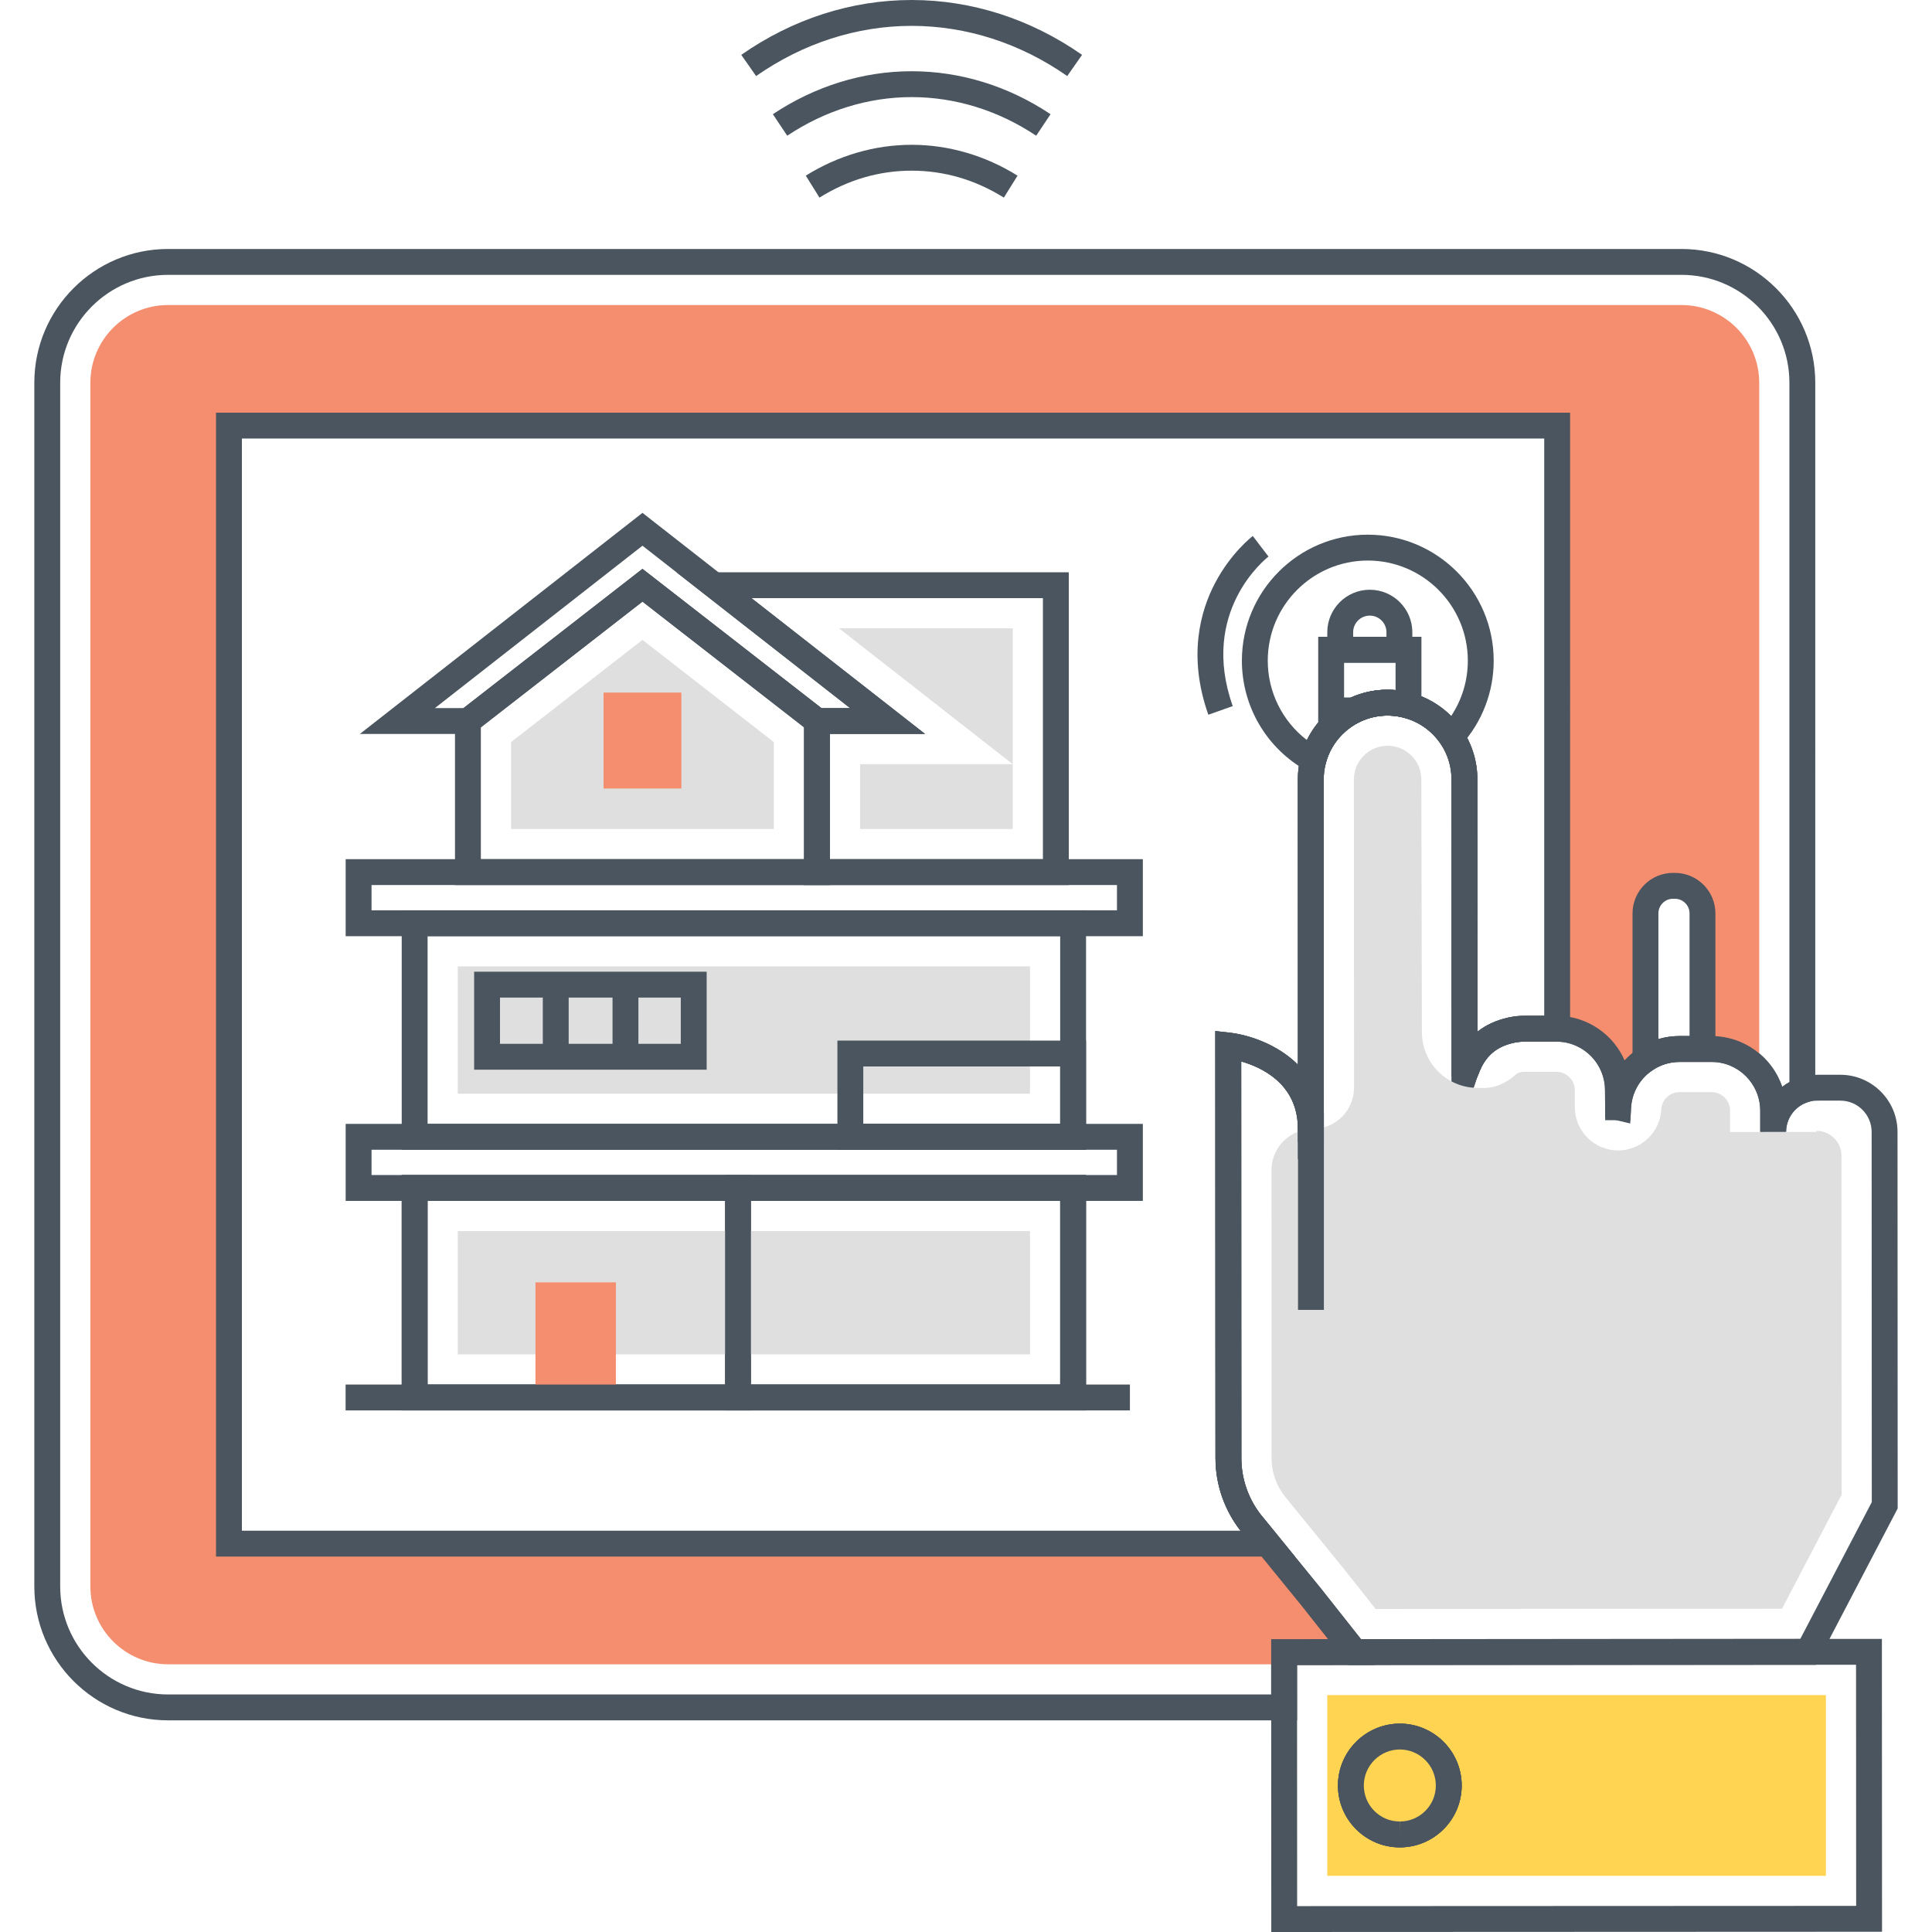
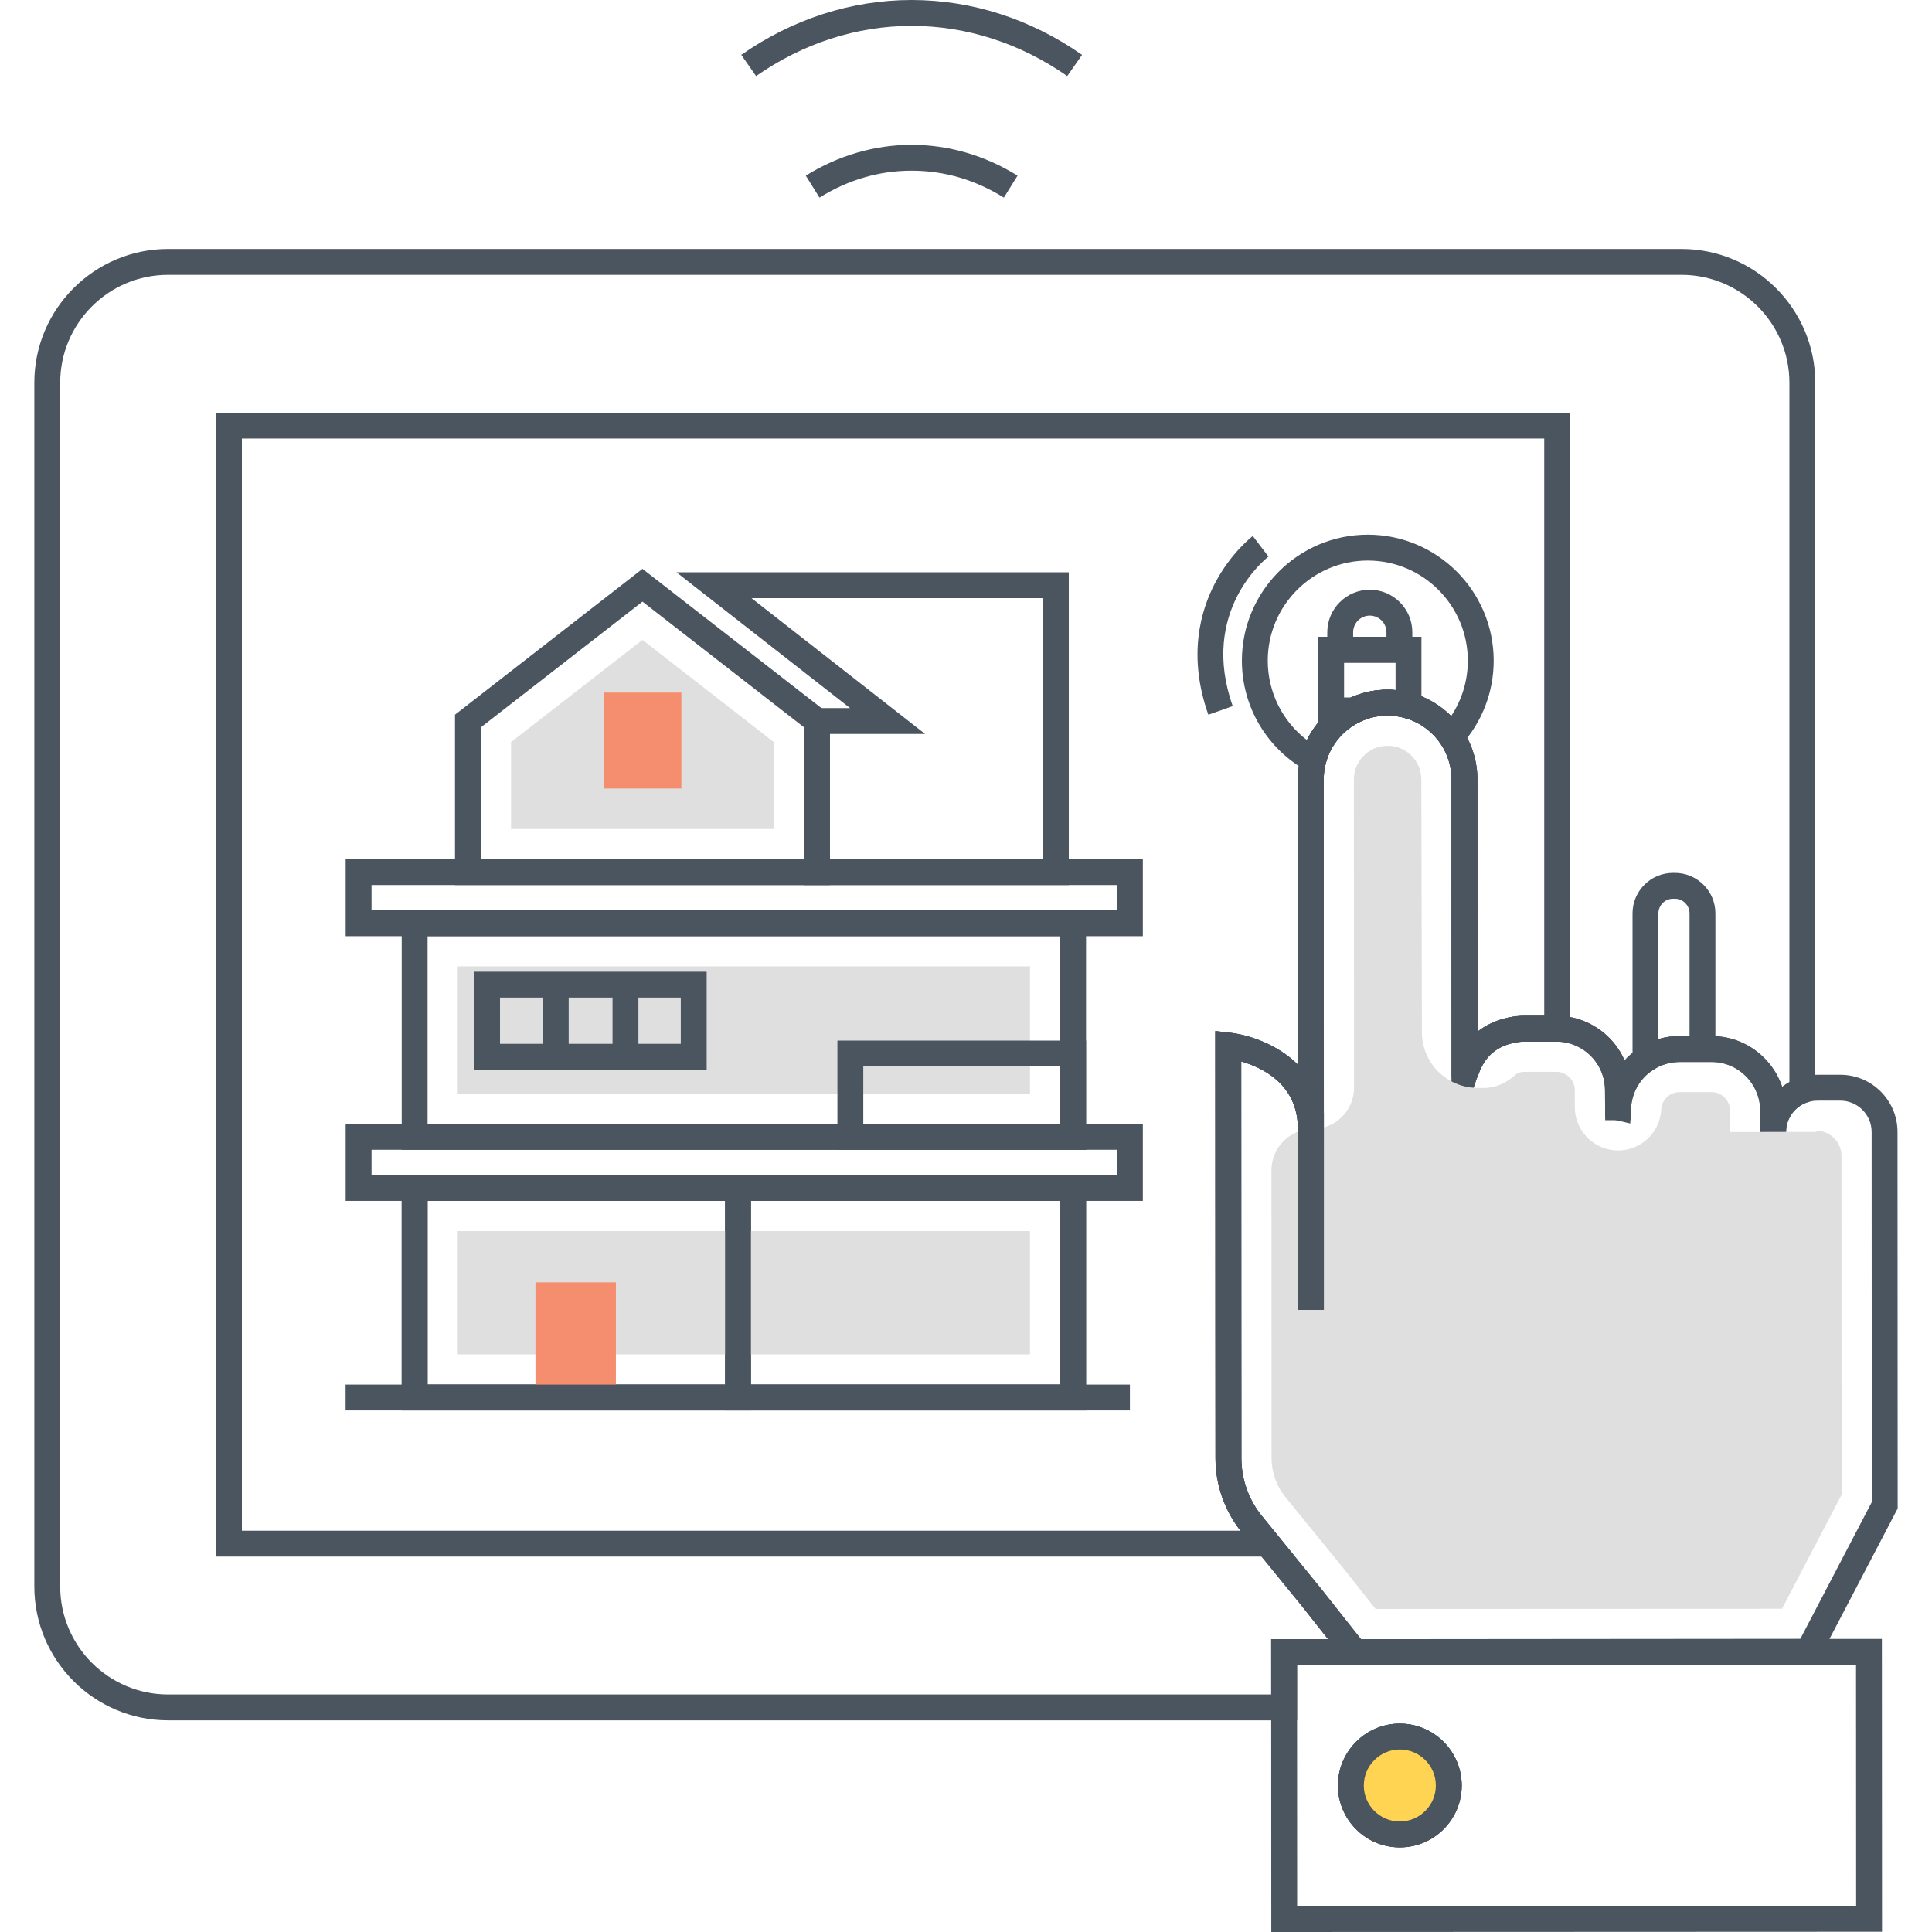
<svg xmlns="http://www.w3.org/2000/svg" version="1.1" id="Layer_1" x="0px" y="0px" viewBox="0 0 512 512" style="enable-background:new 0 0 512 512;" xml:space="preserve">
  <style type="text/css">
	.st0{fill:#FFD452;}
	.st1{fill:#F58E6F;}
	.st2{fill:#4A555F;}
	.st3{fill:none;}
	.st4{fill:#DFDFDF;}
	.st5{fill:#71CCE0;}
	.st6{fill:#FFFFFF;}
</style>
  <g>
    <g>
      <g>
        <g>
          <path class="st2" d="M445.596,65.981H44.541c-19.543,0-35.445,15.901-35.445,35.445v319.011c0,19.558,15.901,35.47,35.445,35.47      h299.197v-14.65h17.187l3.428-0.024v-6.856h-3.687l-10.543-13.34l-15.587-19.15l-0.25-0.276      c-3.426-4.297-5.312-9.672-5.312-15.159l-0.022-33.915v0.001l-0.02-71.25c5.434,1.547,14.745,5.867,15.013,17.333v8.63      l6.878-7.253l-0.022-18.007c0-0.118-0.005-0.236,0.007-0.353l0.016-0.166l-0.022-74.897c0-1.505,0.19-2.973,0.569-4.375      c0.77-2.888,2.283-5.512,4.39-7.599c1.321-1.322,2.857-2.419,4.553-3.257c3.678-1.807,7.967-2.214,12.034-1.054      c3.836,1.068,7.197,3.498,9.456,6.841c1.875,2.782,2.865,6.047,2.865,9.444l0.025,78.112l0.056,20.549l6.667-19.605      c0.031-0.092,0.073-0.181,0.114-0.274c0.078-0.183,0.156-0.367,0.225-0.552l0.132-0.311c1.647-4.495,4.582-7.075,9.03-8.08      c0.167-0.027,0.335-0.065,0.56-0.119c0.321-0.066,0.658-0.117,0.995-0.151l0.413-0.049c0.357-0.037,0.717-0.048,1.073-0.048      h8.684c2.493,0.017,4.919,0.777,7.021,2.202c3.56,2.399,5.684,6.395,5.684,10.686l0.047,7.931h6.684l0.167-3.252      c0.21-4.067,2.364-7.817,5.816-10.069c2.051-1.392,4.481-2.128,7.032-2.128h8.479c3.888,0,7.526,1.73,9.98,4.747      c1.899,2.332,2.913,5.163,2.93,8.165v5.644h6.856c0-3.489,2.192-6.618,5.455-7.788l2.271-0.815V101.426      C481.066,81.882,465.153,65.981,445.596,65.981z M474.21,286.77c-0.669,0.376-1.308,0.801-1.906,1.269      c-0.75-2.232-1.904-4.321-3.435-6.201c-3.763-4.623-9.338-7.274-15.297-7.274h-8.479c-3.928,0-7.693,1.145-10.831,3.276      c-1.382,0.9-2.629,1.965-3.723,3.159c-1.477-3.37-3.892-6.308-7.039-8.428c-3.22-2.184-6.959-3.352-10.838-3.378h-8.706      c-0.64,0-1.281,0.027-1.922,0.1l-0.462,0.014l-0.185,0.062c-0.439,0.054-0.857,0.122-1.192,0.193      c-0.149,0.026-0.299,0.06-0.58,0.125c-3.14,0.705-5.834,1.948-8.072,3.717l-0.02-66.829c0-4.766-1.395-9.356-4.04-13.279      c-3.173-4.693-7.896-8.106-13.279-9.603c-5.644-1.609-11.721-1.057-16.924,1.502c-2.374,1.173-4.517,2.706-6.358,4.547      c-2.959,2.933-5.095,6.631-6.175,10.681c-0.533,1.973-0.803,4.043-0.803,6.153l0.022,74.592      c-0.018,0.274-0.022,0.548-0.022,0.823v0.143c-5.501-5.459-13.096-7.903-18.06-8.463l-3.814-0.431l0.024,79.299l3.424-0.001      l-3.424,0.002l0.022,33.913c0,7.113,2.471,14.08,6.957,19.619l15.701,19.254l7.171,9.074h-15.065v14.649H44.541      c-15.763,0-28.589-12.836-28.589-28.614V101.426c0-15.764,12.826-28.589,28.589-28.589h401.056      c15.779,0,28.614,12.825,28.614,28.589V286.77z" />
        </g>
      </g>
    </g>
    <g>
      <g>
-         <path class="st1" d="M445.597,80.836H44.542c-11.358,0-20.591,9.233-20.591,20.59v319.011c0,11.359,9.233,20.615,20.591,20.615     h295.769v-3.223h20.614v-0.023h-1.92l-11.541-14.604l-11.495-14.123H60.676V112.785h351.989v159.837     c3.291,0.022,6.353,1.051,8.913,2.787c4.342,2.926,7.199,7.885,7.199,13.529v4.503h0.046c0.274-5.325,3.108-9.987,7.313-12.729     c-0.046-0.297-0.068-0.595-0.068-0.891v-37.754c0-4.045,3.268-7.314,7.29-7.314h0.503c4.045,0,7.313,3.268,7.313,7.314v35.926     h2.399c5.096,0,9.644,2.331,12.638,6.01V101.426C466.21,90.069,456.955,80.836,445.597,80.836z" />
-       </g>
+         </g>
    </g>
    <g>
      <g>
        <g>
          <path class="st2" d="M57.249,109.357v303.151h285.929l-8.641-10.619l-0.25-0.277c-3.426-4.297-5.312-9.672-5.312-15.159      l-0.022-33.915v0.001l-0.02-71.25c5.439,1.549,14.765,5.877,15.013,17.369l6.856-0.074v-16.591c0-0.118-0.005-0.236,0.007-0.353      l0.016-0.166l-0.022-74.897c0-1.505,0.19-2.973,0.569-4.375c0.77-2.888,2.283-5.512,4.39-7.599      c1.321-1.322,2.857-2.419,4.553-3.256c3.678-1.808,7.967-2.214,12.034-1.054c3.836,1.068,7.197,3.498,9.456,6.841      c1.875,2.782,2.865,6.047,2.865,9.444l0.025,78.112l0.056,20.551l6.667-19.607c0.031-0.091,0.073-0.182,0.114-0.273      c0.078-0.183,0.156-0.368,0.225-0.552l0.132-0.311c1.647-4.495,4.582-7.075,9.03-8.08c0.167-0.027,0.335-0.065,0.56-0.119      c0.321-0.067,0.658-0.117,0.995-0.151l0.413-0.048c0.357-0.037,0.717-0.048,1.073-0.048h12.134V109.357H57.249z       M409.236,269.193h-5.278c-0.64,0-1.281,0.027-1.922,0.1l-0.462,0.014l-0.187,0.062c-0.438,0.054-0.855,0.122-1.188,0.193      c-0.152,0.026-0.301,0.06-0.58,0.125c-3.142,0.705-5.836,1.948-8.074,3.717l-0.02-66.829c0-4.766-1.395-9.356-4.04-13.279      c-3.173-4.693-7.896-8.106-13.279-9.603c-5.644-1.609-11.721-1.057-16.924,1.502c-2.374,1.172-4.517,2.706-6.358,4.547      c-2.959,2.933-5.095,6.631-6.175,10.681c-0.533,1.973-0.803,4.042-0.803,6.153l0.022,74.592      c-0.018,0.274-0.022,0.548-0.022,0.823v0.143c-5.501-5.459-13.096-7.903-18.06-8.463l-3.814-0.431l0.024,79.299l3.424-0.001      l-3.424,0.002l0.022,33.913c0,6.934,2.348,13.729,6.622,19.197H64.105V116.213h345.131V269.193z" />
        </g>
      </g>
    </g>
    <g>
      <g>
        <g>
          <path class="st2" d="M443.86,231.325h-0.502c-5.91,0-10.719,4.818-10.719,10.741v37.754c0,0.475,0.036,0.951,0.112,1.426      l0.842,5.335l4.47-3.033c2.051-1.392,4.481-2.128,7.032-2.128h9.507v-39.354C454.602,236.143,449.783,231.325,443.86,231.325z       M447.746,274.564h-2.651c-1.922,0-3.805,0.274-5.6,0.807v-33.305c0-2.143,1.734-3.885,3.863-3.885h0.502      c2.143,0,3.886,1.743,3.886,3.885V274.564z" />
        </g>
      </g>
    </g>
    <g>
      <g>
        <g>
          <path class="st2" d="M498.722,434.323l-161.851,0.069L336.904,512l161.853-0.069L498.722,434.323z M343.756,505.141      l-0.025-63.895l148.139-0.063l0.027,63.895L343.756,505.141z" />
        </g>
      </g>
    </g>
    <g>
      <g>
-         <rect x="351.743" y="449.212" class="st0" width="132.142" height="47.898" />
-       </g>
+         </g>
    </g>
    <g>
      <g>
        <g>
          <path class="st2" d="M370.959,456.783c-9.041,0.003-16.395,7.363-16.392,16.406c0.007,9.037,7.36,16.39,16.397,16.39h0.009      c4.381-0.002,8.496-1.709,11.594-4.808c3.095-3.099,4.798-7.218,4.796-11.597C387.36,464.137,380.004,456.783,370.959,456.783z       M377.715,479.926c-1.801,1.803-4.196,2.796-6.747,2.797l-0.004,3.428v-3.428c-5.258,0-9.539-4.279-9.541-9.537      c-0.002-5.262,4.278-9.544,9.545-9.547c5.258,0,9.537,4.278,9.539,9.539C380.509,475.727,379.518,478.122,377.715,479.926z" />
        </g>
      </g>
    </g>
    <g>
      <g>
        <g>
          <path class="st2" d="M502.862,299.969c-0.002-8.351-6.8-15.145-15.158-15.145l-6.08,0.003c-3.421,0.001-6.668,1.129-9.32,3.208      c-2.636-7.82-10.041-13.466-18.743-13.466l-8.467,0.003c-5.747,0.003-10.942,2.472-14.558,6.428      c-1.479-3.373-3.896-6.314-7.048-8.44c-3.267-2.208-7.084-3.375-11.05-3.375l-8.485,0.003c-0.667,0.001-1.326,0.04-2.194,0.135      c-0.558,0.061-1.105,0.145-1.656,0.253l-0.473,0.108c-3.147,0.706-5.847,1.951-8.083,3.713l-0.029-66.833      c-0.004-13.112-10.677-23.779-23.8-23.779c-6.354,0.002-12.326,2.479-16.816,6.974c-4.492,4.496-6.965,10.471-6.961,16.824      l0.031,75.572c-5.495-5.462-13.08-7.916-18.082-8.483l-3.816-0.432l0.047,113.211c0.004,7.138,2.479,14.107,7.088,19.771      l15.56,19.107l12.589,15.916l123.889-0.053l21.657-41.439L502.862,299.969z M477.091,434.339l-116.417,0.049l-10.558-13.35      l-15.712-19.294c-3.495-4.297-5.423-9.729-5.428-15.297l-0.042-105.157c5.519,1.575,15.038,6.013,15.044,17.897l6.856-0.004      l-0.038-92.603c-0.002-4.522,1.757-8.775,4.955-11.975c3.196-3.2,7.448-4.963,11.978-4.964c9.333,0,16.928,7.592,16.933,16.926      l0.033,77.983c-0.011,0.219-0.009,0.448,0.002,0.711l5.062-0.111l1.665,0.467c0.031-0.095,0.076-0.188,0.118-0.281      c0.105-0.242,0.208-0.484,0.337-0.837c1.654-4.499,4.593-7.081,9.237-8.123l0.317-0.075c0.354-0.07,0.714-0.124,1.232-0.187      c0.427-0.043,0.857-0.07,1.294-0.07l8.49-0.003c2.58,0,5.071,0.76,7.202,2.201c3.562,2.405,5.691,6.403,5.693,10.695      l0.056,7.216l6.63,1.584l0.219-4.108c0.364-6.838,6.008-12.197,12.848-12.2l8.472-0.003c7.113,0,12.902,5.787,12.907,12.899      l0.002,5.66l6.856-0.002c0-2.214,0.861-4.297,2.426-5.865c1.566-1.569,3.649-2.433,5.867-2.434l6.082-0.003      c4.573,0,8.293,3.72,8.296,8.292l0.042,98.1L477.091,434.339z" />
        </g>
      </g>
    </g>
    <g>
      <g>
        <path class="st4" d="M488.009,306.308c-0.001-3.563-2.817-6.489-6.377-6.627h-0.001c-0.163,0-0.297,0.133-0.296,0.297     l-22.854,0.011l-0.002-5.661c-0.001-1.863-0.986-3.054-1.573-3.598c-0.643-0.596-1.743-1.307-3.336-1.307l-8.47,0.004     c-2.589,0.001-4.725,2.027-4.863,4.612h0c-0.38,7.145-7.152,12.19-14.107,10.511l-0.017-0.004     c-5.117-1.236-8.733-5.8-8.765-11.064l0-0.044l-0.002-4.5c0-1.857-0.984-3.047-1.57-3.59c-0.188-0.174-0.39-0.335-0.6-0.477     c-0.821-0.555-1.736-0.833-2.731-0.833l-8.483,0.004c-0.11,0.001-0.219,0.007-0.329,0.015c0,0-0.433,0.053-0.538,0.072     l-0.286,0.065c-0.481,0.108-0.956,0.408-1.402,0.804c-2.348,2.088-5.274,3.393-8.416,3.331c-0.539-0.011-1.099-0.021-1.673-0.031     c-8.038-0.141-14.481-6.697-14.5-14.736l-0.155-66.775c-0.001-1.609-0.341-3.227-1.149-4.618c-1.675-2.882-4.63-4.531-7.79-4.53     c-2.387,0-4.629,0.932-6.316,2.619c-1.687,1.688-2.615,3.933-2.613,6.32l0.035,81.656c0.003,6.046-4.897,10.95-10.943,10.953     c-6.046,0.003-10.945,4.906-10.943,10.953l0.031,76.305c0.003,3.734,1.293,7.375,3.634,10.252l15.709,19.292l8.226,10.401     l107.701-0.046l15.802-30.233L488.009,306.308z" />
      </g>
    </g>
    <g>
      <g>
        <rect x="343.988" y="294.947" class="st2" width="6.856" height="52.187" />
      </g>
    </g>
    <g>
      <g>
        <g>
          <path class="st2" d="M370.945,456.774c-9.03,0.029-16.374,7.389-16.374,16.408c0,9.035,7.343,16.386,16.368,16.386h0.042      c9.034,0,16.385-7.351,16.385-16.386C387.367,464.135,380.004,456.774,370.945,456.774z M370.97,482.712l-0.031,3.428v-3.428      c-5.245,0-9.512-4.275-9.512-9.53c0-5.251,4.281-9.536,9.53-9.552c5.27,0,9.554,4.285,9.554,9.552      C380.511,478.437,376.235,482.712,370.97,482.712z" />
        </g>
      </g>
    </g>
    <g>
      <g>
        <path class="st0" d="M370.957,460.203c-7.153,0.022-12.958,5.827-12.958,12.98c0,7.176,5.805,12.981,12.981,12.958     c7.153,0,12.958-5.805,12.958-12.958C383.938,466.007,378.133,460.203,370.957,460.203z" />
      </g>
    </g>
    <g>
      <g>
        <g>
          <path class="st2" d="M370.945,456.774c-9.03,0.029-16.374,7.389-16.374,16.408c0,9.035,7.343,16.386,16.368,16.386h0.042      c9.034,0,16.385-7.351,16.385-16.386C387.367,464.135,380.004,456.774,370.945,456.774z M370.97,482.712l-0.031,3.428v-3.428      c-5.245,0-9.512-4.275-9.512-9.53c0-5.251,4.281-9.536,9.53-9.552c5.27,0,9.554,4.285,9.554,9.552      C380.511,478.437,376.235,482.712,370.97,482.712z" />
        </g>
      </g>
    </g>
    <g>
      <g>
        <polygon class="st2" points="350.802,297.212 343.946,290.011 343.946,307.245 350.824,299.999    " />
      </g>
    </g>
    <g>
      <g>
        <path class="st2" d="M350.757,298.235l-3.365,0.274l-0.018-2.737v2.739l-3.428,0.279v3.839h3.45l3.428-0.022v-3.428     C350.824,298.844,350.811,298.565,350.757,298.235z" />
      </g>
    </g>
    <g>
      <g>
        <polygon class="st2" points="343.968,294.949 343.968,299.2 350.824,299.177 350.824,294.949    " />
      </g>
    </g>
    <g>
      <g>
        <g>
          <path class="st2" d="M106.459,311.395v62.38h92.547v-62.38H106.459z M192.151,366.919h-78.835v-48.668h78.835V366.919z" />
        </g>
      </g>
    </g>
    <g>
      <g>
        <g>
          <path class="st2" d="M106.459,311.394v62.38h181.354v-62.38H106.459z M280.958,366.919H113.315V318.25h167.643V366.919z" />
        </g>
      </g>
    </g>
    <g>
      <g>
        <rect x="121.313" y="326.249" class="st4" width="151.646" height="32.671" />
      </g>
    </g>
    <g>
      <g>
        <g>
          <path class="st2" d="M91.605,297.84v20.411h211.26V297.84H91.605z M296.009,311.395H98.461v-6.699h197.548V311.395z" />
        </g>
      </g>
    </g>
    <g>
      <g>
        <g>
          <path class="st2" d="M91.605,227.69V248.1h211.26V227.69H91.605z M296.009,241.244H98.461v-6.699h197.548V241.244z" />
        </g>
      </g>
    </g>
    <g>
      <g>
        <rect x="141.906" y="339.836" class="st1" width="21.312" height="30.511" />
      </g>
    </g>
    <g>
      <g>
        <g>
          <path class="st2" d="M106.459,241.244v63.452h181.354v-63.452H106.459z M280.958,297.84H113.315V248.1h167.643V297.84z" />
        </g>
      </g>
    </g>
    <g>
      <g>
        <rect x="121.313" y="256.099" class="st4" width="151.646" height="33.743" />
      </g>
    </g>
    <g>
      <g>
        <g>
-           <path class="st2" d="M170.262,135.914l-74.894,58.588h29.814l45.08-35.066l45.08,35.066h29.814L170.262,135.914z       M170.262,150.751l-47.432,36.896h-7.572l55.004-43.027l55.004,43.027h-7.572L170.262,150.751z" />
-         </g>
+           </g>
      </g>
    </g>
    <g>
      <g>
        <g>
          <path class="st2" d="M170.262,150.751l-49.684,38.647v45.148h99.354v-45.147L170.262,150.751z M213.076,227.69h-85.642v-34.939      l42.828-33.314l42.814,33.314V227.69z" />
        </g>
      </g>
    </g>
    <g>
      <g>
        <polygon class="st4" points="170.261,169.572 135.433,196.663 135.433,219.691 205.078,219.691 205.078,196.662    " />
      </g>
    </g>
    <g>
      <g>
        <g>
          <path class="st2" d="M179.271,151.666l45.995,35.981h-12.19v46.899h70.163v-82.88H179.271z M276.383,227.69h-56.451v-33.187      h25.224l-45.995-35.981h77.222V227.69z" />
        </g>
      </g>
    </g>
    <g>
      <g>
-         <polygon class="st4" points="222.368,166.521 268.364,202.501 227.931,202.501 227.931,219.691 268.385,219.691 268.385,166.521         " />
-       </g>
-     </g>
-     <g>
-       <g>
-         <g>
-           <path class="st2" d="M125.648,257.513v25.967h61.624v-25.967H125.648z M180.416,276.624h-47.912v-12.255h47.912V276.624z" />
+         </g>
+     </g>
+     <g>
+       <g>
+         <g>
+           <path class="st2" d="M125.648,257.513v25.967h61.624v-25.967H125.648M180.416,276.624h-47.912v-12.255h47.912V276.624z" />
        </g>
      </g>
    </g>
    <g>
      <g>
        <rect x="143.849" y="260.941" class="st2" width="6.856" height="19.111" />
      </g>
    </g>
    <g>
      <g>
        <rect x="162.328" y="260.941" class="st2" width="6.856" height="19.111" />
      </g>
    </g>
    <g>
      <g>
        <g>
          <path class="st2" d="M221.923,275.769v28.927h65.891v-28.927H221.923z M280.958,297.84h-52.179v-15.215h52.179V297.84z" />
        </g>
      </g>
    </g>
    <g>
      <g>
        <rect x="159.949" y="183.54" class="st1" width="20.625" height="25.43" />
      </g>
    </g>
    <g>
      <g>
        <g>
          <path class="st2" d="M362.478,141.694c-18.396,0-33.365,14.978-33.365,33.389c0,12.189,6.628,23.393,17.298,29.242l3.834,2.102      l1.125-4.226c0.77-2.888,2.283-5.512,4.39-7.599c1.321-1.322,2.857-2.419,4.553-3.257c3.678-1.807,7.967-2.214,12.034-1.054      c3.836,1.068,7.195,3.498,9.46,6.846l2.441,3.61l2.933-3.224c5.586-6.14,8.664-14.11,8.664-22.441      C395.846,156.672,380.877,141.694,362.478,141.694z M384.568,189.762c-2.877-2.875-6.445-4.979-10.362-6.069      c-5.644-1.609-11.721-1.057-16.924,1.502c-2.374,1.172-4.517,2.706-6.358,4.547c-1.875,1.856-3.417,4.019-4.571,6.387      c-6.488-4.96-10.384-12.713-10.384-21.046c0-14.63,11.891-26.533,26.509-26.533s26.511,11.903,26.511,26.533      C388.99,180.356,387.441,185.445,384.568,189.762z" />
        </g>
      </g>
    </g>
    <g>
      <g>
        <g>
          <path class="st2" d="M349.337,168.752v22.945h10.26l0.717-0.352c3.678-1.808,7.999-2.204,12.013-1.06l4.368,1.246v-22.779      H349.337z M369.839,182.88c-4.069-0.368-8.128,0.309-11.804,1.961h-1.841v-9.233h13.645V182.88z" />
        </g>
      </g>
    </g>
    <g>
      <g>
        <g>
          <path class="st2" d="M363.012,156.288c-6.213,0-11.268,5.055-11.268,11.269v8.062h22.539v-8.062      C374.282,161.343,369.227,156.288,363.012,156.288z M367.426,168.763h-8.827v-1.206c0-2.433,1.979-4.413,4.412-4.413      c2.435,0,4.414,1.98,4.414,4.413V168.763z" />
        </g>
      </g>
    </g>
    <g>
      <g>
        <path class="st2" d="M336.166,147.496l-2.084-2.721l-2.076-2.728c-0.234,0.178-5.78,4.453-9.978,12.42     c-3.87,7.346-7.325,19.372-1.803,34.944l6.463-2.291C317.796,162.044,335.411,148.078,336.166,147.496z" />
      </g>
    </g>
    <g>
      <g>
-         <path class="st2" d="M241.601,18.879c-12.891,0-25.61,3.937-36.782,11.385l3.803,5.704c10.043-6.695,21.448-10.234,32.979-10.234     c11.563,0,22.974,3.538,32.999,10.232l3.807-5.701C267.252,22.817,254.525,18.879,241.601,18.879z" />
-       </g>
+         </g>
    </g>
    <g>
      <g>
        <path class="st2" d="M241.601,0c-15.928,0-31.544,5.026-45.156,14.535l3.928,5.621c12.454-8.701,26.71-13.3,41.228-13.3     c14.52,0,28.777,4.599,41.228,13.299l3.928-5.619C273.147,5.027,257.531,0,241.601,0z" />
      </g>
    </g>
    <g>
      <g>
        <path class="st2" d="M241.601,38.374c-9.775,0-19.477,2.827-28.056,8.175l3.625,5.818c7.599-4.736,15.819-7.137,24.431-7.137     c8.615,0,16.834,2.401,24.429,7.137l3.629-5.818C261.079,41.202,251.378,38.374,241.601,38.374z" />
      </g>
    </g>
    <g>
      <g>
        <rect x="91.589" y="366.919" class="st2" width="207.848" height="6.856" />
      </g>
    </g>
    <g>
      <g>
        <g>
          <path class="st2" d="M192.151,311.395v62.38h95.663v-62.38H192.151z M280.958,366.919h-81.951v-48.668h81.951V366.919z" />
        </g>
      </g>
    </g>
  </g>
</svg>